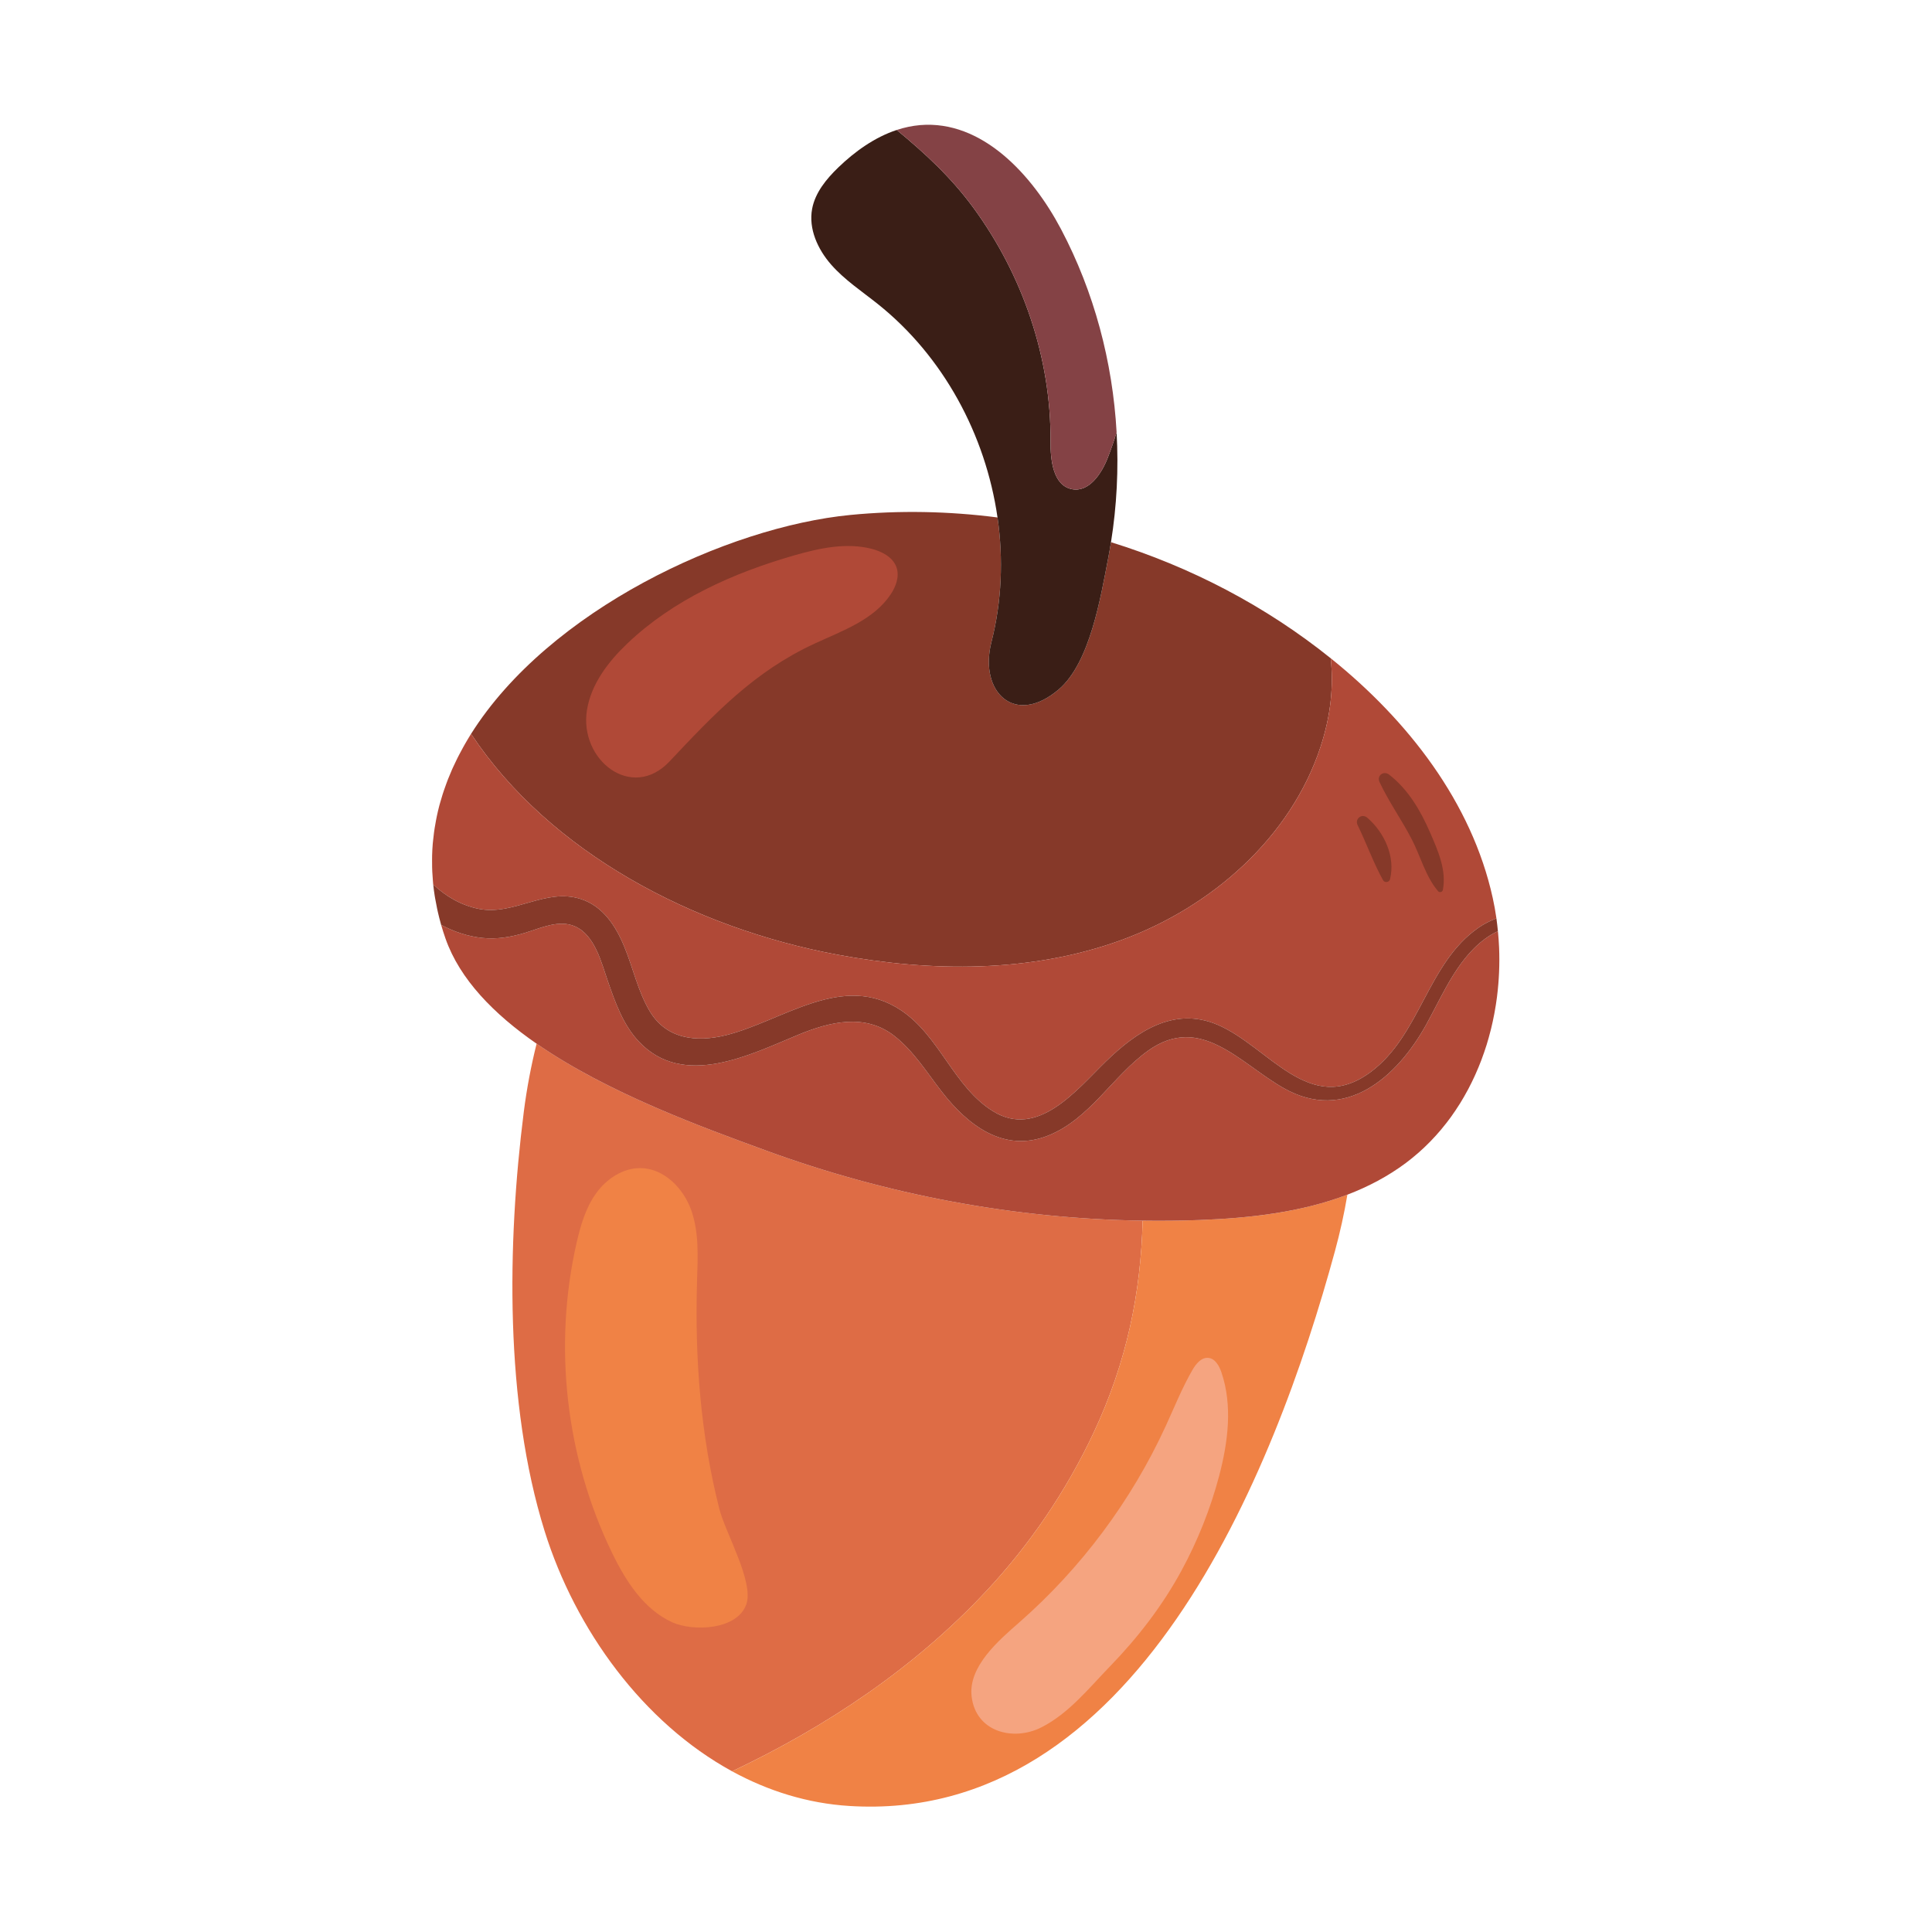
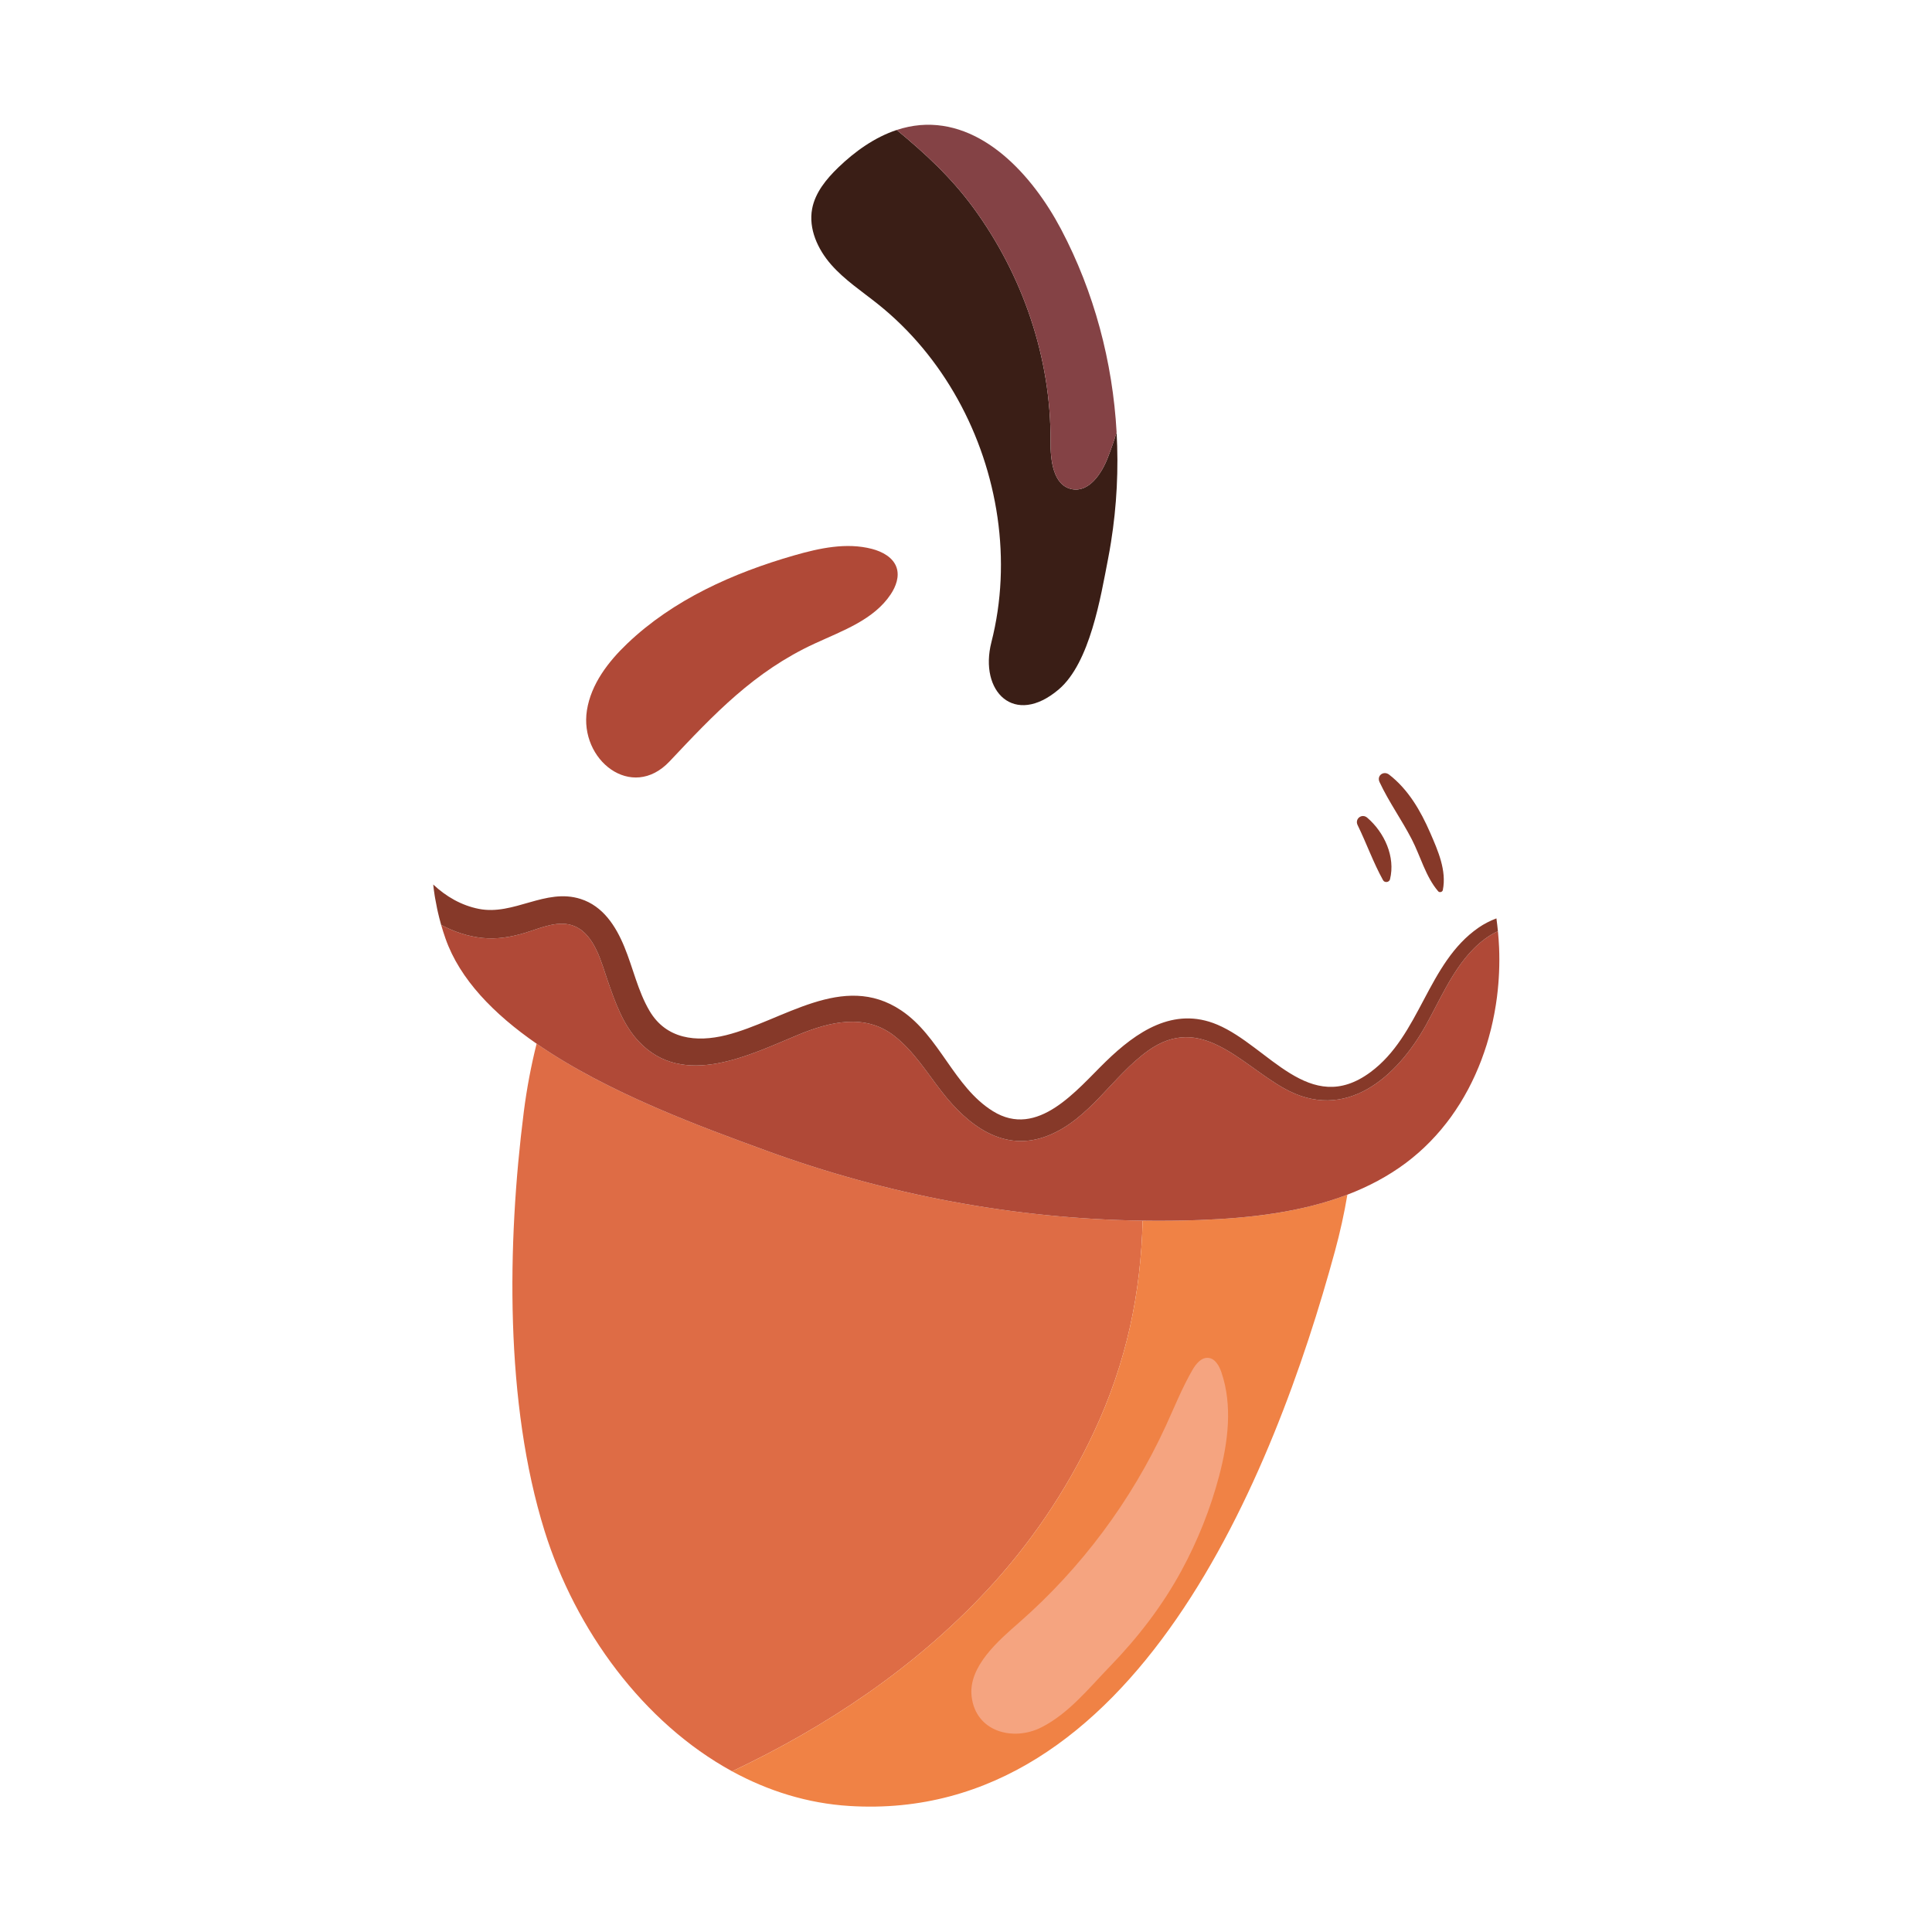
<svg xmlns="http://www.w3.org/2000/svg" version="1.1" id="Capa_1" x="0px" y="0px" viewBox="0 0 2122 2122" style="enable-background:new 0 0 2122 2122;" xml:space="preserve">
  <g>
    <path style="fill:#DE6C45;" d="M1082.94,1747.919c48.141-51.386,88.2-110.402,118.158-174.126   c36.58-77.873,51.966-153.939,53.914-233.091c-140.95-2.034-281.456-28.558-413.778-77.048   c-68.263-24.992-172.95-62.694-251.863-117.328c-6.037,24.141-10.792,49.118-14.076,74.911   c-18.348,144.455-20.945,320.126,22.894,460.482c33.929,108.575,108.331,210.494,205.905,263.787   C908.289,1896.151,1004.319,1831.858,1082.94,1747.919z" />
    <path style="fill:#F08245;" d="M1255.013,1340.702c-1.949,79.152-17.335,155.218-53.914,233.091   c-29.959,63.724-70.017,122.74-118.158,174.126c-78.621,83.939-174.65,148.232-278.845,197.588   c39.537,21.594,82.884,35.231,128.872,38.073c313.749,19.523,466.689-364.813,533.296-609.524   c5.676-20.828,10.202-41.483,13.632-61.902c-50.738,19.393-107.289,25.805-162.105,27.849   C1296.874,1340.79,1275.938,1341.004,1255.013,1340.702z" />
-     <path style="fill:#863929;" d="M919.53,1048.535c103.542,19.32,212.847,20.09,311.805-15.912   c98.996-36.002,186.343-112.431,219.142-212.523c11.445-34.987,14.285-66.767,11.118-97.089   c-71.381-57.354-153.875-100.429-241.339-127.491c-0.994,6.241-2.081,12.47-3.289,18.672   c-8.039,41.401-19.727,113.69-54.022,142.955c-48.711,41.481-87.878,2.475-74.036-51.832   c11.406-44.701,13.262-91.391,6.709-136.969c-53.486-6.911-107.713-7.983-161.432-2.779   c-135.61,13.152-331.127,104.395-416.809,240.489C604.076,936.671,761.8,1019.107,919.53,1048.535z" />
    <path style="fill:#3A1E16;" d="M1088.908,705.314c-13.842,54.307,25.325,93.313,74.036,51.832   c34.295-29.264,45.983-101.554,54.022-142.955c1.208-6.202,2.295-12.431,3.289-18.672c6.363-39.832,8.414-80.385,6.168-120.67   c-2.884,9.376-6.09,18.672-9.661,27.805c-6.899,17.817-20.779,38.355-39.493,34.621c-20.497-4.1-23.581-31.579-23.42-52.48   c0.691-91.691-30.602-182.612-84.585-256.402c-24.434-33.406-53.131-59.91-84.346-85.642   c-24.068,7.956-45.822,23.459-64.248,41.237c-13.033,12.624-25.291,27.479-28.658,45.34c-4.141,21.956,6.129,44.485,20.863,61.289   c14.772,16.842,33.69,29.264,51.181,43.228c71.917,57.293,118.504,143.678,131.561,234.499   C1102.17,613.924,1100.314,660.613,1088.908,705.314z" />
-     <path style="fill:#B04937;" d="M637.722,987.365c24.599,7.834,38.64,29.793,47.975,52.441   c9.622,23.259,14.855,48.667,27.723,70.504c18.265,31.008,51.264,34.785,83.898,26.706c62.67-15.586,128.385-70.219,192.511-27.235   c42.333,28.373,57.758,83.978,100.623,110.607c49.476,30.806,92.258-23.542,124.117-54.47   c33.53-32.594,74.441-60.762,122.416-40.509c56.419,23.825,101.232,101.593,168.083,52.319   c55.157-40.59,62.421-119.82,118.923-158.865c5.924-4.1,12.58-7.51,19.605-10.149l-0.102-0.624   c-0.37-2.611-0.809-5.218-1.257-7.824c-0.19-1.123-0.36-2.249-0.565-3.369c-0.639-3.506-1.331-7.001-2.095-10.465   c-23.055-105.328-93.476-195.395-177.456-263.015l-0.526-0.407c3.167,30.322,0.327,62.102-11.118,97.089   c-32.799,100.092-120.146,176.521-219.142,212.523c-98.957,36.002-208.263,35.233-311.805,15.912   c-157.73-29.428-315.454-111.863-402.153-242.48c-2.294,3.652-4.482,7.342-6.616,11.057c-0.736,1.277-1.442,2.563-2.154,3.847   c-1.413,2.538-2.787,5.094-4.121,7.661c-0.726,1.406-1.462,2.806-2.163,4.219c-1.476,2.95-2.885,5.924-4.254,8.914   c-0.492,1.067-0.999,2.127-1.476,3.201c-1.569,3.547-3.05,7.126-4.468,10.724c-0.599,1.513-1.15,3.038-1.72,4.56   c-0.931,2.495-1.827,5.001-2.68,7.518c-0.546,1.613-1.092,3.223-1.608,4.843c-0.897,2.84-1.734,5.698-2.533,8.565   c-0.341,1.208-0.717,2.404-1.033,3.617c-1.023,3.871-1.93,7.771-2.762,11.691c-0.332,1.557-0.614,3.125-0.916,4.689   c-0.507,2.651-0.979,5.308-1.403,7.98c-0.263,1.669-0.516,3.34-0.745,5.016c-0.4,2.94-0.731,5.898-1.023,8.865   c-0.127,1.296-0.292,2.582-0.4,3.883c-0.341,4.093-0.555,8.212-0.677,12.351c-0.044,1.459-0.034,2.93-0.053,4.397   c-0.03,2.95-0.02,5.91,0.058,8.884c0.039,1.605,0.097,3.213,0.166,4.826c0.151,3.232,0.38,6.482,0.663,9.742   c0.102,1.189,0.166,2.373,0.287,3.566l0.068,0.826c14.046,13.191,30.972,22.972,50.007,26.748   C564.417,1005.916,598.999,975.027,637.722,987.365z" />
    <path style="fill:#B04937;" d="M1646.525,1040.837l-0.005-0.132c-0.241-5.693-0.655-11.374-1.198-17.038   c-0.028-0.296-0.073-0.591-0.102-0.887c-2.826,1.291-5.532,2.708-8.117,4.322c-34.743,21.676-51.469,63.603-70.465,97.983   c-32.268,58.448-89.174,108.251-156.506,70.178c-48.346-27.357-91.411-82.516-149.125-41.24   c-39.089,27.927-64.01,75.172-110.158,93.396c-48.585,19.157-88.039-11.771-116.57-48.504   c-16.239-20.943-30.889-44.648-51.995-61.126c-31.986-25.042-70.748-15.586-105.286-1.34c-53.296,22-126.237,59.544-175.303,7.549   c-17.374-18.426-25.939-42.984-34.1-66.443c-7.06-20.336-14.202-50.412-36.039-60.073c-17.701-7.793-37.993,2.032-55.04,7.145   c-15.182,4.587-30.524,7.184-46.393,5.6c-16.117-1.664-31.498-6.777-45.622-14.45c1.418,4.911,3.001,9.905,4.75,14.899   c15.737,45.072,53.423,83.32,100.122,115.651c78.913,54.633,183.6,92.336,251.863,117.328   c132.322,48.49,272.828,75.014,413.778,77.048c20.926,0.302,41.861,0.088,62.777-0.699c54.816-2.043,111.367-8.455,162.105-27.849   c22.855-8.738,44.536-20.102,64.341-34.901c4.409-3.293,8.638-6.77,12.76-10.346c0.546-0.475,1.111-0.938,1.651-1.418   c3.884-3.43,7.62-7.001,11.245-10.67c0.658-0.668,1.315-1.333,1.963-2.007c3.547-3.672,6.967-7.445,10.261-11.33   c0.565-0.67,1.116-1.35,1.676-2.025c3.337-4.027,6.577-8.139,9.647-12.37l0.779-1.113c2.996-4.173,5.857-8.441,8.595-12.794   c0.317-0.502,0.653-0.991,0.964-1.498c2.719-4.385,5.281-8.875,7.742-13.425c0.463-0.85,0.926-1.695,1.379-2.55   c2.353-4.465,4.584-9.006,6.694-13.608c0.419-0.916,0.828-1.837,1.237-2.758c2.09-4.694,4.078-9.44,5.915-14.256   c0.263-0.685,0.501-1.377,0.76-2.063c1.841-4.933,3.571-9.917,5.15-14.957l0.229-0.704c1.608-5.184,3.04-10.427,4.375-15.703   c0.185-0.748,0.385-1.491,0.57-2.241c1.252-5.14,2.363-10.322,3.357-15.532c0.151-0.806,0.302-1.61,0.448-2.417   c0.97-5.313,1.813-10.652,2.51-16.014c0.068-0.529,0.122-1.055,0.19-1.584c1.08-8.69,1.804-17.433,2.175-26.193   C1646.888,1058.734,1646.899,1049.774,1646.525,1040.837z" />
    <path style="fill:#B04937;" d="M735.418,836.264c49.096-52.076,92.843-98.689,159.371-129.401   c30.621-14.134,65.047-26.139,83.634-54.275c5.656-8.563,9.574-19.296,6.373-29.048c-3.698-11.279-15.649-17.683-27.138-20.668   c-27.966-7.259-57.544-0.86-85.31,7.118c-67.074,19.264-132.809,48.648-183.322,96.799c-21.043,20.061-39.81,44.55-44.365,73.264   C636.027,834.532,693.791,880.42,735.418,836.264z" />
-     <path style="fill:#F08245;" d="M765.615,1406.675c0.789-25.856,2.304-52.451-6.188-76.884   c-8.497-24.434-29.919-46.463-55.785-46.811c-19.518-0.263-37.617,11.912-48.979,27.785c-11.357,15.873-16.984,35.081-21.33,54.112   c-26.007,113.851-11.897,236.453,39.284,341.424c14.953,30.67,34.777,61.528,65.866,75.591   c22.207,10.046,71.006,8.901,81.232-19.783c8.638-24.229-22.967-78.695-29.525-104.41   C769.327,1575.905,763.028,1490.868,765.615,1406.675z" />
    <path style="fill:#863929;" d="M576.514,1024.627c17.047-5.113,37.339-14.938,55.04-7.145   c21.836,9.662,28.979,39.737,36.039,60.073c8.161,23.459,16.726,48.017,34.1,66.443c49.067,51.995,122.007,14.451,175.303-7.549   c34.538-14.246,73.3-23.703,105.286,1.34c21.106,16.477,35.756,40.183,51.995,61.126c28.531,36.733,67.985,67.661,116.57,48.504   c46.149-18.224,71.069-65.469,110.158-93.396c57.715-41.276,100.779,13.883,149.125,41.24   c67.332,38.073,124.238-11.729,156.506-70.178c18.996-34.38,35.722-76.307,70.465-97.983c2.585-1.615,5.291-3.031,8.117-4.322   c-0.429-4.376-0.9-8.747-1.51-13.095l-0.112-0.97c-7.026,2.638-13.681,6.049-19.605,10.149   c-56.502,39.045-63.766,118.275-118.923,158.865c-66.85,49.274-111.664-28.494-168.083-52.319   c-47.975-20.254-88.887,7.915-122.416,40.509c-31.859,30.928-74.641,85.277-124.117,54.47   c-42.865-26.629-58.29-82.234-100.623-110.607c-64.126-42.984-129.841,11.649-192.511,27.235   c-32.634,8.078-65.632,4.302-83.898-26.706c-12.867-21.837-18.1-47.245-27.723-70.504c-9.335-22.648-23.376-44.607-47.975-52.441   c-38.723-12.338-73.306,18.551-111.903,10.88c-19.035-3.776-35.961-13.557-50.007-26.748c0.429,4.139,0.999,8.299,1.651,12.473   c0.146,0.952,0.336,1.91,0.497,2.865c0.614,3.651,1.316,7.318,2.105,10.999c0.263,1.25,0.531,2.499,0.819,3.754   c1.008,4.392,2.109,8.802,3.362,13.24l0.127,0.472l0.127,0.478c14.124,7.673,29.506,12.786,45.622,14.45   C545.99,1031.811,561.333,1029.214,576.514,1024.627z" />
    <path style="fill:#844245;" d="M1069.264,228.394c53.983,73.79,85.276,164.711,84.585,256.402   c-0.161,20.901,2.923,48.38,23.42,52.48c18.714,3.734,32.594-16.804,39.493-34.621c3.571-9.133,6.777-18.429,9.661-27.805   c-4.341-77.525-24.677-154.117-60.926-222.913c-31.781-60.275-86.938-120.182-154.806-114.543   c-8.847,0.772-17.452,2.599-25.773,5.359C1016.133,168.485,1044.83,194.989,1069.264,228.394z" />
    <path style="fill:#F5A480;" d="M1309.585,1504.885c-11.343,19.659-19.756,40.838-29.238,61.461   c-37.729,82.1-92.95,156.112-160.906,215.663c-22.09,19.359-56.068,48.214-52.292,81.131c4.521,39.381,45.993,49.615,76.585,34.131   c30.26-15.313,52.37-43.259,75.532-67.15c30.421-31.378,57.33-66.243,78.226-104.699c17.891-32.924,31.937-67.953,41.501-104.19   c9.837-37.279,14.972-77.452,2.548-113.951c-2.436-7.167-6.874-15.147-14.411-15.856   C1319.354,1490.694,1313.488,1498.12,1309.585,1504.885z" />
    <path style="fill:#863929;" d="M1550.623,921.867c9.627,18.655,15.22,41.043,29.003,57.094c1.452,1.69,4.648,0.823,5.091-1.345   c4.37-21.481-5.403-43.476-13.866-62.935c-10.548-24.268-24.024-47.515-45.071-63.842c-5.988-4.648-13.929,0.931-10.558,8.146   C1525.439,880.827,1539.543,900.403,1550.623,921.867z" />
    <path style="fill:#863929;" d="M1519.061,966.756c1.725,3.116,6.786,2.477,7.649-0.999c6.119-24.694-6.149-51.454-25.019-67.654   c-5.837-5.011-13.968,1.167-10.558,8.146C1500.888,926.22,1508.372,947.463,1519.061,966.756z" />
  </g>
</svg>